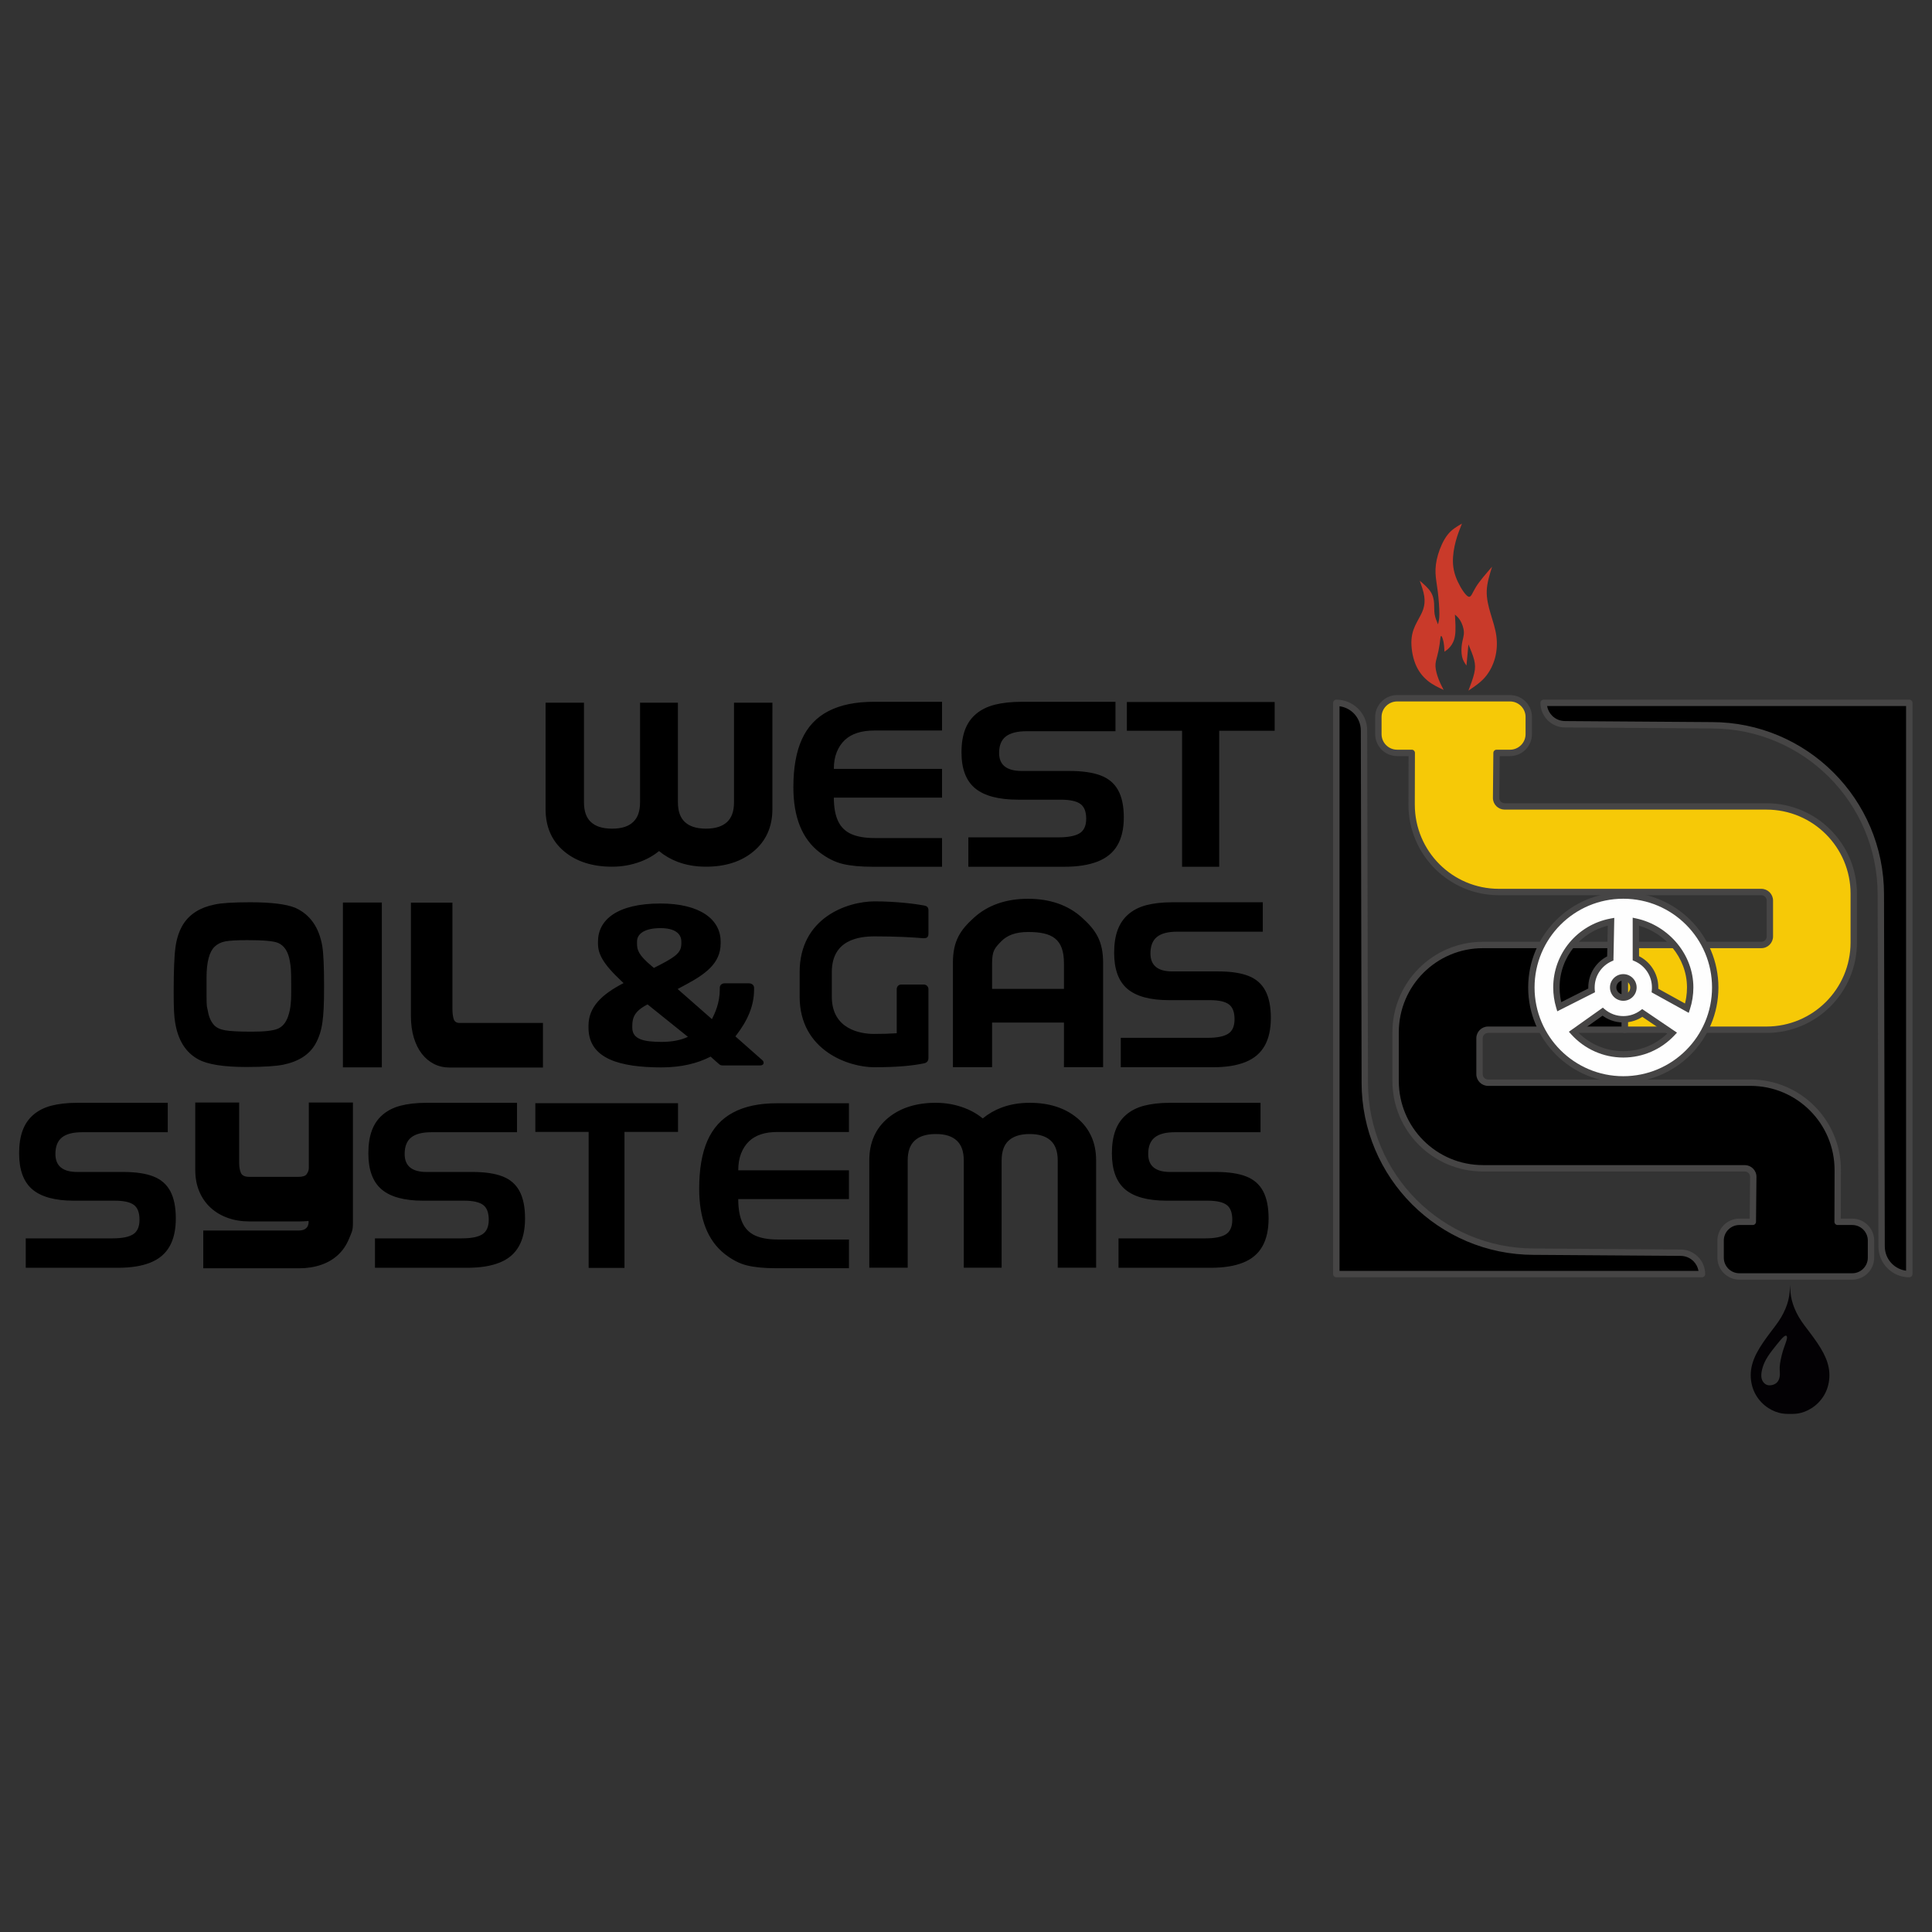
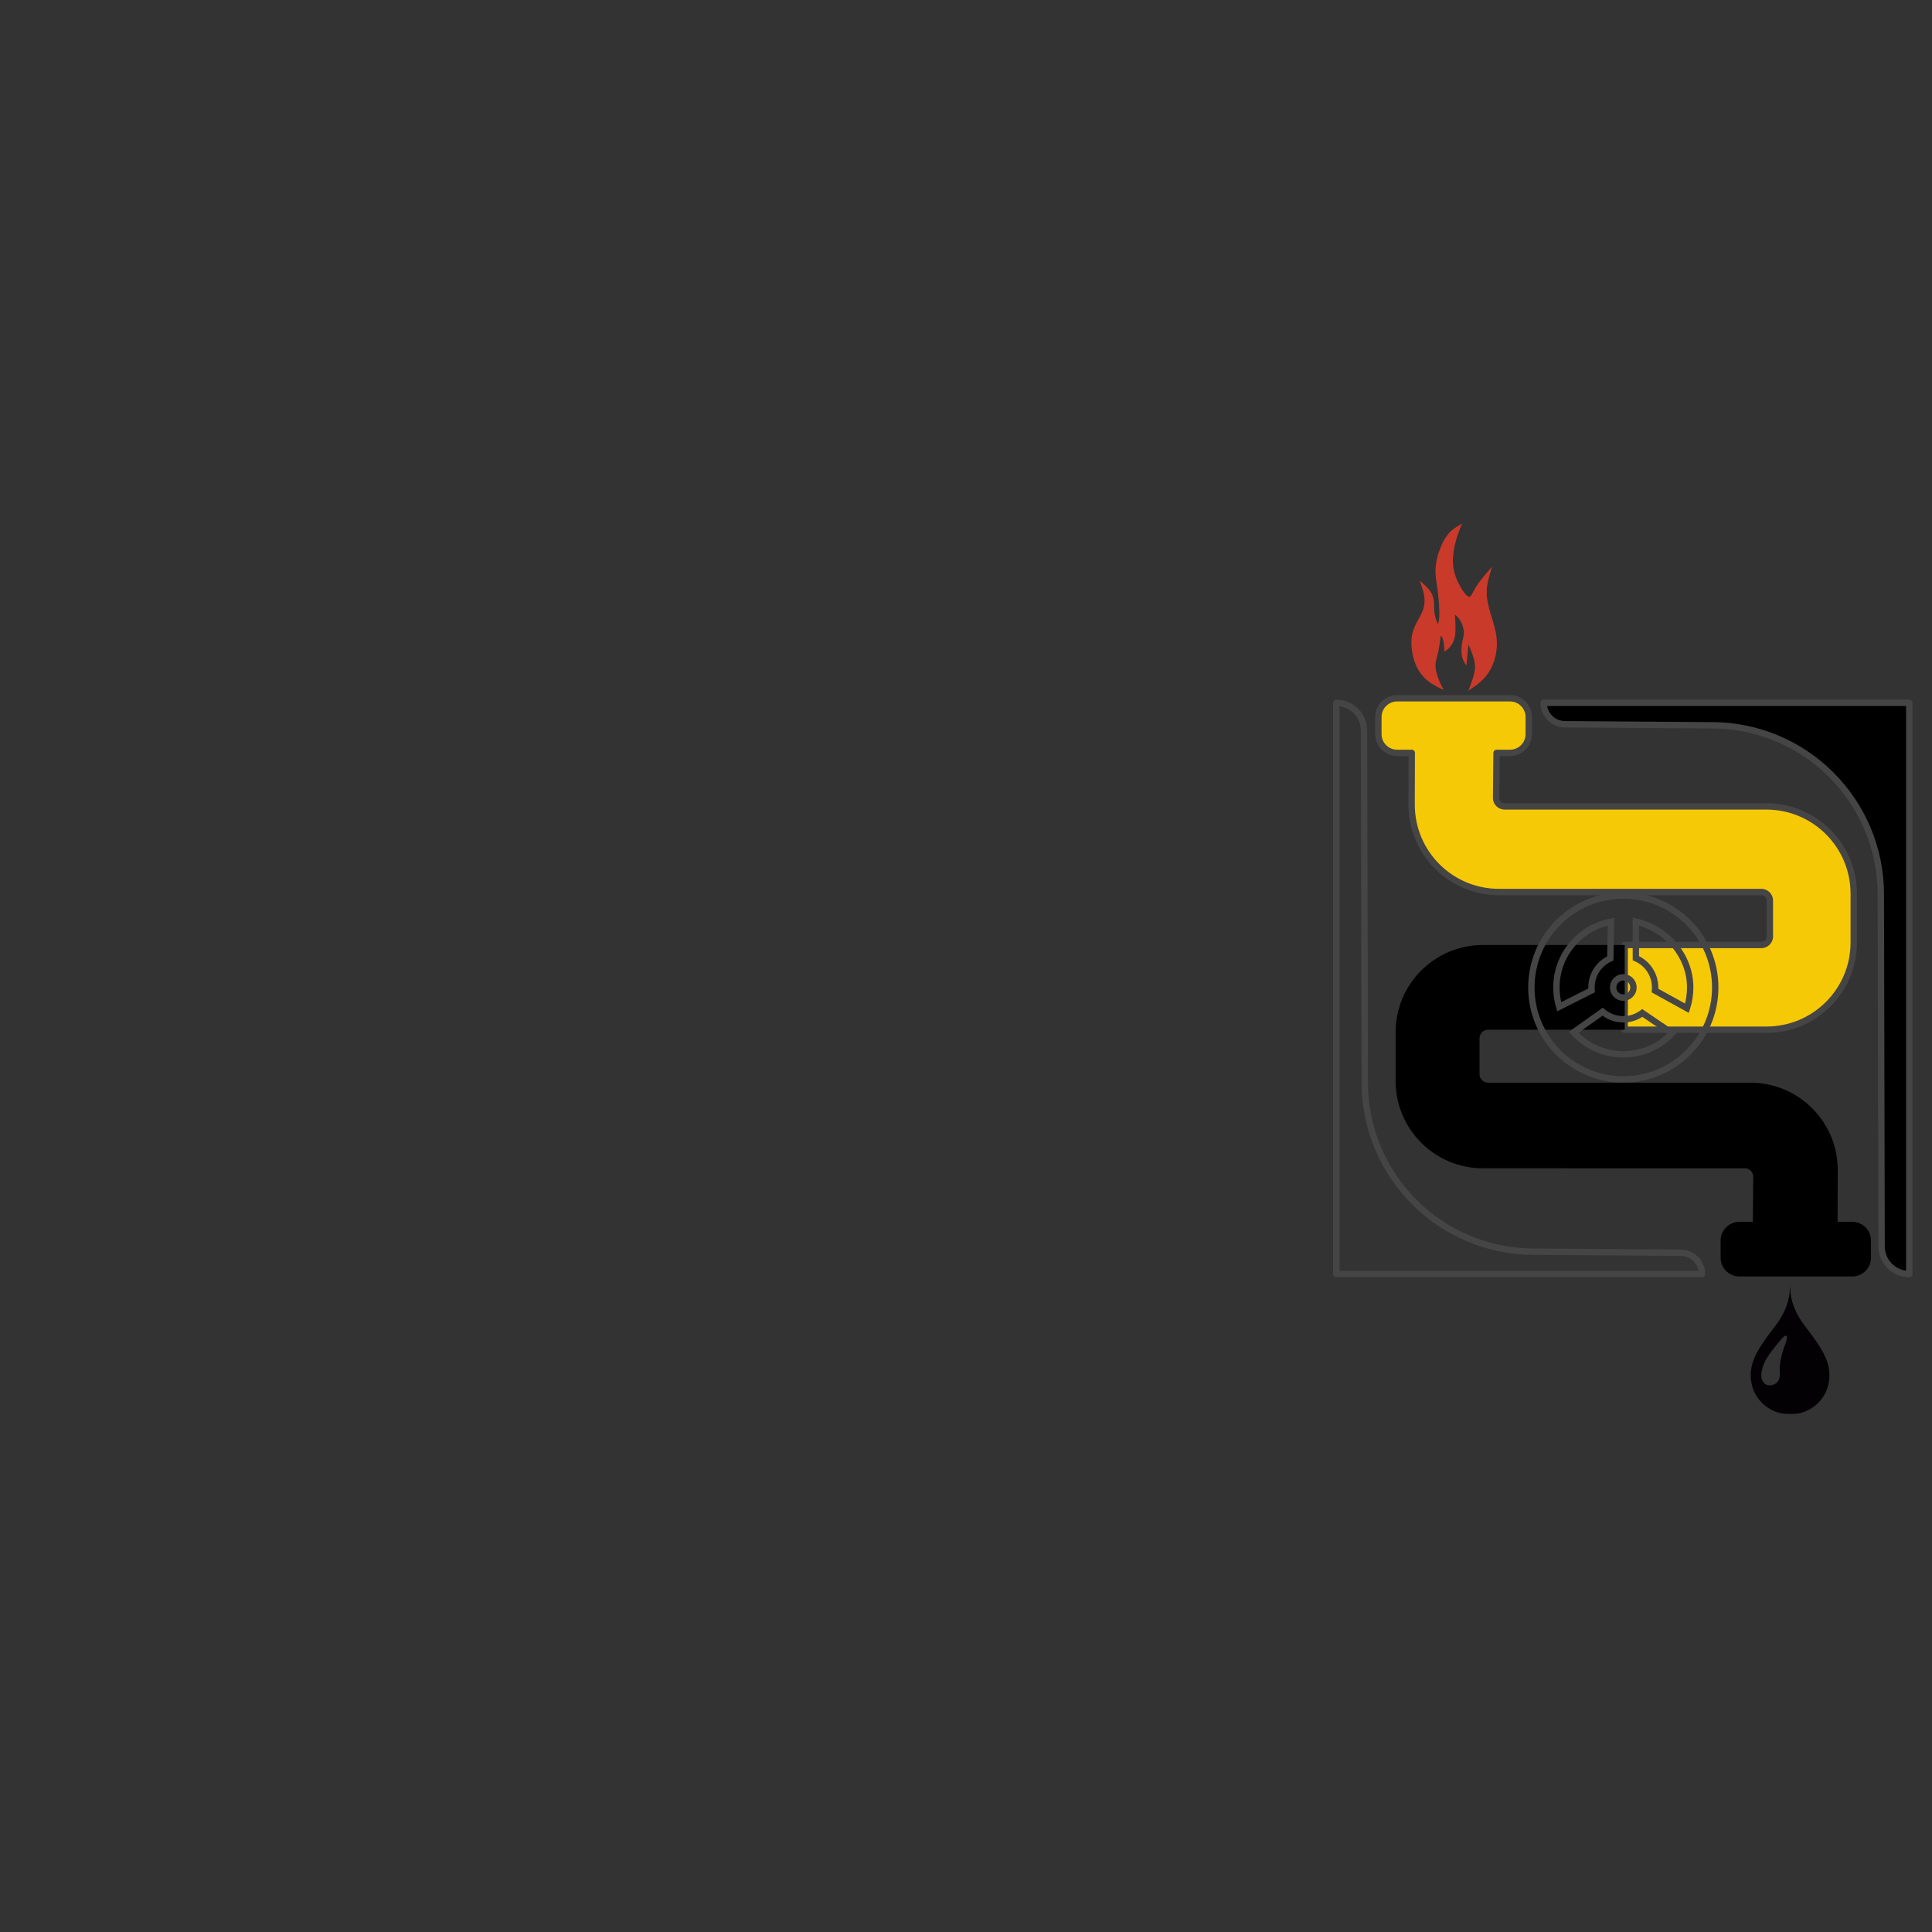
<svg xmlns="http://www.w3.org/2000/svg" xml:space="preserve" width="50mm" height="50mm" version="1.1" style="shape-rendering:geometricPrecision; text-rendering:geometricPrecision; image-rendering:optimizeQuality; fill-rule:evenodd; clip-rule:evenodd" viewBox="0 0 5000 5000">
  <rect x="0" y="0" width="5000" height="5000" fill="#333333" stroke="none" />
  <defs>
    <style type="text/css"> .fil5 {fill:#FEFEFE} .fil2 {fill:black} .fil4 {fill:#030104} .fil3 {fill:#C93A2A} .fil0 {fill:#F6C907} .fil6 {fill:black;fill-rule:nonzero} .fil1 {fill:#464545;fill-rule:nonzero} </style>
  </defs>
  <g id="Слой_x0020_1">
    <g id="_1181854789392">
      <path class="fil0" d="M4571.57 2087.02l-677.63 -0.04c-12.12,0 -22.16,-9.92 -22.04,-22.04l1.12 -116.45 34.94 0c26.67,0 48.49,-21.82 48.49,-48.48l0 -44.44c0,-26.66 -21.82,-48.48 -48.49,-48.48l-292.26 0c-26.66,0 -48.48,21.82 -48.48,48.48l0 44.44c0,26.66 21.82,48.48 48.48,48.48l37.92 0 -0.35 134.12c0,124.79 101.16,225.95 225.96,225.95l679.12 0c12.12,0 22.04,9.92 22.04,22.04l0 92.96c0,12.12 -9.92,22.04 -22.04,22.04l-353.68 0 0 219.34 366.9 0c124.79,0 225.96,-101.16 225.96,-225.96l0 -126.01c0,-124.79 -101.17,-225.95 -225.96,-225.95z" />
      <path class="fil1" d="M4571.57 2095.25l-677.63 -0.04 0 0.04 -0.22 0c-0.32,0 -0.65,-0.02 -0.96,-0.06 -7.87,-0.31 -15.01,-3.63 -20.24,-8.84 -5.45,-5.43 -8.85,-12.93 -8.85,-21.2l-0.03 0 0 -0.21c0,-0.28 0.01,-0.55 0.04,-0.82l1.11 -115.69c0.04,-4.52 3.72,-8.17 8.23,-8.17l0 -0.03 34.94 0c11.06,0 21.11,-4.53 28.4,-11.82l0.39 -0.36c7.06,-7.26 11.43,-17.17 11.43,-28.04l0 -44.43c0,-11.07 -4.52,-21.13 -11.8,-28.42l-0.02 0.01c-7.29,-7.29 -17.34,-11.82 -28.4,-11.82l-292.26 0c-11.05,0 -21.1,4.53 -28.39,11.82l-0.39 0.36c-7.06,7.26 -11.43,17.17 -11.43,28.05l0 44.43c0,11.06 4.52,21.12 11.8,28.41l0.02 -0.01c7.29,7.29 17.34,11.82 28.39,11.82l37.93 0c4.56,0 8.26,3.7 8.26,8.27 0,0.25 -0.01,0.51 -0.03,0.76l-0.36 133.35 0.04 0c0,60.11 24.36,114.54 63.75,153.93 39.39,39.39 93.82,63.76 153.93,63.76l679.13 0c8.33,0 15.92,3.41 21.4,8.9 0.17,0.16 0.33,0.34 0.48,0.52 5.21,5.45 8.42,12.82 8.42,20.88l0 92.96c0,8.3 -3.41,15.87 -8.9,21.37l-0.01 0.02 -0.02 0.01 -0.04 0.04c-5.5,5.47 -13.05,8.86 -21.33,8.86l-345.41 0 0 202.81 358.63 0c60.11,0 114.54,-24.36 153.93,-63.75 39.39,-39.39 63.76,-93.82 63.76,-153.93l0 -126.02c0,-60.12 -24.37,-114.54 -63.76,-153.93 -39.39,-39.39 -93.82,-63.76 -153.93,-63.76l0 -0.03zm-677.63 -16.5l677.63 0.03 0 -0.03c64.67,0 123.23,26.22 165.62,68.6 42.38,42.39 68.6,100.94 68.6,165.62l0 126.02c0,64.67 -26.22,123.23 -68.6,165.61 -42.39,42.38 -100.95,68.6 -165.62,68.6l-366.9 0c-4.56,0 -8.26,-3.7 -8.26,-8.26l0 -219.34c0,-4.57 3.7,-8.27 8.26,-8.27l353.68 0c3.79,0 7.24,-1.54 9.72,-4.02l0.03 -0.03c2.48,-2.48 4.02,-5.93 4.02,-9.72l0 -92.96c0,-3.63 -1.41,-6.94 -3.7,-9.39l-0.35 -0.33c-2.5,-2.5 -5.94,-4.05 -9.72,-4.05l-679.13 0c-64.67,0 -123.23,-26.22 -165.61,-68.6 -42.38,-42.39 -68.6,-100.95 -68.6,-165.62l0.03 0 0.33 -125.85 -29.67 0c-15.61,0 -29.8,-6.38 -40.08,-16.67l0.02 -0.01 -0.02 -0.02c-10.28,-10.28 -16.66,-24.46 -16.66,-40.05l0 -44.43c0,-15.37 6.2,-29.37 16.22,-39.62 0.14,-0.16 0.29,-0.32 0.44,-0.47 10.28,-10.28 24.47,-16.67 40.08,-16.67l292.26 0c15.62,0 29.81,6.39 40.09,16.67l-0.02 0.01 0.02 0.02c10.28,10.28 16.66,24.46 16.66,40.06l0 44.43c0,15.36 -6.2,29.36 -16.22,39.61 -0.14,0.16 -0.29,0.32 -0.44,0.47 -10.28,10.29 -24.47,16.67 -40.09,16.67l-26.78 0 -1.04 107.52c0.02,0.22 0.03,0.44 0.03,0.66l0 0.21 -0.04 0c0,3.69 1.54,7.06 4.01,9.51 2.37,2.37 5.58,3.89 9.09,4.07l0.49 -0.01 0.22 0 0 0.03z" />
      <path class="fil2" d="M3837.77 3023.52l677.63 0.03c12.12,0 22.16,9.92 22.04,22.04l-1.12 116.45 -34.94 0c-26.67,0 -48.49,21.82 -48.49,48.49l0 44.43c0,26.67 21.82,48.49 48.49,48.49l292.26 0c26.66,0 48.48,-21.82 48.48,-48.49l0 -44.43c0,-26.67 -21.82,-48.49 -48.48,-48.49l-37.92 0 0.35 -134.11c0,-124.8 -101.16,-225.96 -225.96,-225.96l-679.12 0c-12.12,0 -22.03,-9.92 -22.03,-22.04l0 -92.95c0,-12.12 9.92,-22.04 22.03,-22.04l353.68 0 0 -219.34 -366.9 0c-124.79,0 -225.96,101.16 -225.96,225.95l0 126.01c0,124.8 101.17,225.96 225.96,225.96z" />
-       <path class="fil1" d="M3837.77 3015.29l677.63 0.03 0 -0.03 0.21 0c0.33,0 0.66,0.02 0.97,0.05 7.87,0.31 15.02,3.64 20.24,8.84 5.46,5.44 8.86,12.93 8.85,21.2l0.04 0 0 0.21c0,0.28 -0.01,0.56 -0.04,0.83l-1.12 115.69c-0.03,4.52 -3.71,8.17 -8.23,8.17l0 0.03 -34.94 0c-11.05,0 -21.11,4.53 -28.4,11.82l-0.38 0.36c-7.07,7.26 -11.44,17.16 -11.44,28.04l0 44.43c0,11.06 4.53,21.11 11.82,28.4 7.29,7.29 17.35,11.82 28.4,11.82l292.25 0c11.07,0 21.13,-4.52 28.42,-11.8l-0.01 -0.02c7.29,-7.29 11.82,-17.34 11.82,-28.4l0 -44.43c0,-11.07 -4.52,-21.13 -11.79,-28.4l-0.02 -0.01 -0.01 0.01c-7.3,-7.29 -17.35,-11.82 -28.41,-11.82l-37.92 0c-4.56,0 -8.26,-3.7 -8.26,-8.27 0,-0.25 0.01,-0.51 0.03,-0.76l0.36 -133.35 -0.04 0c0,-60.12 -24.36,-114.55 -63.75,-153.94 -39.39,-39.39 -93.82,-63.76 -153.93,-63.76l-679.13 0c-8.31,0 -15.88,-3.41 -21.37,-8.89l-0.02 -0.02 -0.01 0.02c-5.49,-5.49 -8.9,-13.07 -8.9,-21.41l0 -92.95c0,-8.34 3.41,-15.92 8.9,-21.41 5.49,-5.49 13.07,-8.9 21.4,-8.9l345.42 0 0 -202.81 -358.64 0c-60.11,0 -114.54,24.37 -153.93,63.76 -39.39,39.39 -63.76,93.81 -63.76,153.93l0 126.02c0,60.11 24.37,114.54 63.76,153.93 39.39,39.39 93.82,63.75 153.93,63.75l0 0.04zm677.63 16.49l-677.63 -0.03 0 0.03c-64.67,0 -123.23,-26.22 -165.62,-68.6 -42.38,-42.38 -68.6,-100.94 -68.6,-165.61l0 -126.02c0,-64.68 26.22,-123.23 68.6,-165.62 42.39,-42.38 100.95,-68.6 165.62,-68.6l366.9 0c4.57,0 8.27,3.7 8.27,8.27l0 219.34c0,4.56 -3.7,8.26 -8.27,8.26l-353.68 0c-3.78,0 -7.22,1.56 -9.72,4.06 -2.5,2.49 -4.05,5.94 -4.05,9.72l0 92.95c0,3.78 1.55,7.22 4.05,9.72l-0.01 0.02c2.49,2.49 5.95,4.03 9.73,4.03l679.13 0c64.67,0 123.23,26.22 165.61,68.61 42.39,42.38 68.6,100.94 68.6,165.62l-0.03 0 -0.33 125.85 29.66 0c15.62,0 29.81,6.38 40.09,16.67l-0.01 0.01c10.29,10.3 16.68,24.49 16.68,40.07l0 44.43c0,15.62 -6.39,29.81 -16.67,40.09l-0.01 -0.02 -0.02 0.02c-10.28,10.28 -24.46,16.66 -40.06,16.66l-292.25 0c-15.61,0 -29.81,-6.38 -40.09,-16.66 -10.28,-10.28 -16.66,-24.47 -16.66,-40.09l0 -44.43c0,-15.37 6.2,-29.36 16.22,-39.61 0.14,-0.16 0.29,-0.32 0.44,-0.48 10.28,-10.28 24.48,-16.66 40.09,-16.66l26.79 0 1.03 -107.53c-0.01,-0.22 -0.02,-0.44 -0.02,-0.66l0 -0.21 0.03 0c0,-3.68 -1.54,-7.05 -4.01,-9.51 -2.37,-2.37 -5.58,-3.89 -9.09,-4.07l-0.5 0.02 -0.21 0 0 -0.04z" />
      <path class="fil2" d="M4941.2 3297.35l0 -1478.37 -946.28 0c0,30.59 24.8,55.39 55.39,55.39l379.42 2.65c241.82,0 437.84,196.02 437.84,437.83l2.02 910.89c0,39.55 32.06,71.61 71.61,71.61z" />
      <path class="fil1" d="M4932.94 3288.55l0 -1461.31 -929.04 0c1.71,9.72 6.39,18.4 13.06,25.06l0.03 0.04c8.5,8.5 20.29,13.77 33.32,13.77 0.28,0 0.54,0.01 0.81,0.03l378.61 2.65 0 -0.03c123.19,0 234.72,49.93 315.44,130.65 80.73,80.73 130.66,192.26 130.66,315.44l-0.03 0 2.02 910.88 0.04 0c0,17.5 7.09,33.34 18.55,44.8 9.62,9.63 22.34,16.17 36.53,18.02zm16.53 -1469.57l0 1478.37c0,4.56 -3.7,8.26 -8.27,8.26 -22.05,0 -42.02,-8.94 -56.48,-23.39 -14.45,-14.46 -23.39,-34.43 -23.39,-56.49l0.03 0 -2.02 -910.88 -0.04 0c0,-118.62 -48.08,-226.02 -125.81,-303.75 -77.73,-77.73 -185.13,-125.81 -303.76,-125.81l0 -0.04 -0.03 0 -378.7 -2.64c-0.23,0.02 -0.46,0.03 -0.69,0.03 -17.53,0 -33.42,-7.12 -44.96,-18.63l-0.02 -0.02 -0.01 -0.02 -0.02 -0.01c-11.52,-11.53 -18.65,-27.44 -18.65,-44.98 0,-4.57 3.71,-8.27 8.27,-8.27l946.28 0c4.57,0 8.27,3.7 8.27,8.27z" />
-       <path class="fil2" d="M3458.42 1818.98l0 1478.37 946.28 0c0,-30.59 -24.8,-55.39 -55.4,-55.39l-379.41 -2.65c-241.82,0 -437.84,-196.02 -437.84,-437.84l-2.02 -910.88c0,-39.55 -32.06,-71.61 -71.61,-71.61z" />
      <path class="fil1" d="M3466.68 1827.78l0 1461.31 929.03 0c-1.71,-9.72 -6.38,-18.4 -13.05,-25.07l-0.03 -0.03c-8.5,-8.51 -20.29,-13.77 -33.33,-13.77 -0.27,0 -0.54,-0.01 -0.8,-0.04l-378.61 -2.64 0 0.03c-123.19,0 -234.72,-49.93 -315.45,-130.66 -80.72,-80.72 -130.66,-192.25 -130.66,-315.44l0.04 0 -2.03 -910.88 -0.03 0c0,-17.5 -7.09,-33.34 -18.55,-44.8 -9.63,-9.62 -22.34,-16.16 -36.53,-18.01zm-16.53 1469.57l0 -1478.37c0,-4.57 3.7,-8.27 8.27,-8.27 22.05,0 42.02,8.95 56.47,23.4 14.46,14.45 23.4,34.42 23.4,56.48l-0.03 0 2.02 910.88 0.03 0c0,118.63 48.08,226.02 125.82,303.76 77.73,77.73 185.13,125.81 303.76,125.81l0 0.03 0.03 0 378.7 2.65c0.23,-0.02 0.45,-0.03 0.68,-0.03 17.53,0 33.43,7.12 44.96,18.63l0.02 0.02 0.02 0.01 0.02 0.02c11.52,11.53 18.64,27.44 18.64,44.98 0,4.56 -3.7,8.26 -8.26,8.26l-946.28 0c-4.57,0 -8.27,-3.7 -8.27,-8.26z" />
      <path class="fil3" d="M3736.13 1785.47c-14.1,-6.56 -28.19,-13.12 -41.07,-23.56 -12.87,-10.45 -24.54,-24.79 -32.19,-44.1 -7.65,-19.32 -11.3,-43.61 -9.96,-62.69 1.33,-19.07 7.65,-32.92 13.97,-44.95 6.32,-12.02 12.63,-22.23 16.28,-33.04 3.64,-10.81 4.61,-22.23 2.67,-34.74 -1.94,-12.52 -6.8,-26.12 -11.66,-39.73 10.93,9.48 21.86,18.95 28.3,28.91 6.44,9.97 8.39,20.42 9,30.13 0.6,9.72 -0.12,18.71 1.31,27.61 1.43,8.9 5.01,17.7 8.59,26.51 1.82,-6.01 3.64,-12.03 3.68,-27.06 0.03,-15.03 -1.73,-39.09 -4.07,-57.92 -2.34,-18.83 -5.25,-32.43 -5.86,-47.01 -0.61,-14.58 1.09,-30.13 6.32,-47.99 5.22,-17.85 13.97,-38.02 24.9,-51.87 10.93,-13.85 24.05,-21.38 37.17,-28.91 -5.83,14.58 -11.66,29.15 -16.15,46.04 -4.5,16.89 -7.66,36.08 -7.17,53.7 0.48,17.61 4.62,33.65 12.63,50.78 8.02,17.12 19.93,35.35 27.22,38.39 7.29,3.03 9.96,-9.12 19.43,-24.55 9.48,-15.42 25.76,-34.13 42.04,-52.84 -6.56,20.9 -13.12,41.79 -13.85,62.2 -0.73,20.41 4.37,40.33 10.08,59.53 5.71,19.19 12.03,37.66 14.7,56.73 2.67,19.07 1.7,38.75 -3.28,57.46 -4.98,18.71 -13.97,36.44 -26.12,50.41 -12.15,13.97 -27.46,24.18 -42.76,34.38 6.07,-16.03 12.15,-32.07 15.06,-45.07 2.92,-12.99 2.68,-22.96 -0.36,-34.86 -3.04,-11.91 -8.87,-25.76 -14.7,-39.6 -1.7,18.22 -3.4,36.44 -5.1,54.66 -4.62,-6.56 -9.24,-13.12 -11.42,-23.08 -2.19,-9.96 -1.95,-23.32 -0.12,-34.26 1.82,-10.93 5.22,-19.43 4.86,-29.4 -0.37,-9.96 -4.5,-21.38 -8.99,-29.15 -4.5,-7.78 -9.36,-11.91 -14.22,-16.04 1.22,19.44 2.43,38.88 0.49,53.09 -1.95,14.21 -7.05,23.2 -12.15,29.52 -5.1,6.32 -10.21,9.96 -15.31,13.61 -0.48,-8.99 -0.97,-17.98 -2.67,-26.24 -1.7,-8.27 -4.62,-15.8 -6.32,-14.58 -1.7,1.21 -2.18,11.17 -3.64,21.74 -1.46,10.57 -3.89,21.75 -6.32,30.98 -2.43,9.23 -4.86,16.52 -4.37,26.24 0.48,9.72 3.89,21.87 7.89,32.38 4.01,10.5 8.62,19.38 13.24,28.24z" />
      <path class="fil4" d="M4633.41 3659.2c-9.47,0 -18.95,0 -30.12,-3.05 -11.18,-3.06 -24.06,-9.17 -35.6,-18.55 -11.54,-9.37 -21.75,-22 -28.3,-36.94 -6.56,-14.95 -9.48,-32.2 -8.27,-49.09 1.22,-16.88 6.56,-33.4 15.55,-50.53 8.99,-17.13 21.63,-34.87 33.05,-50.05 11.42,-15.19 21.62,-27.82 30,-42.03 8.38,-14.22 14.95,-30.01 18.47,-44.22 3.52,-14.22 4.01,-26.85 4.49,-39.49 0.49,12.64 0.98,25.27 4.5,39.49 3.52,14.21 10.08,30 18.46,44.22 8.38,14.21 18.59,26.84 30.01,42.03 11.42,15.18 24.05,32.92 33.04,50.05 8.99,17.13 14.34,33.65 15.55,50.53 1.22,16.89 -1.7,34.14 -8.26,49.09 -6.56,14.94 -16.76,27.57 -28.3,36.94 -11.54,9.38 -24.42,15.49 -35.6,18.55 -11.17,3.05 -19.19,3.05 -28.67,3.05zm-17.17 -199.71c-4.5,3.76 -11.05,11.66 -18.71,21.14 -7.65,9.47 -16.4,20.53 -22.78,30.55 -6.38,10.02 -10.39,19.01 -13.06,27.88 -2.67,8.87 -4.01,17.61 -3.28,24.54 0.73,6.92 3.53,12.03 7.11,15.67 3.58,3.64 7.96,5.83 13.73,5.95 5.77,0.13 12.94,-1.82 17.86,-5.83 4.92,-4.01 7.59,-10.08 8.62,-16.28 1.03,-6.19 0.43,-12.51 0.18,-17.85 -0.24,-5.35 -0.12,-9.72 0.79,-16.04 0.91,-6.32 2.61,-14.58 4.38,-21.74 1.76,-7.17 3.58,-13.25 5.83,-19.69 2.25,-6.44 4.92,-13.24 6.44,-18.52 1.51,-5.29 1.88,-9.05 0.85,-11.12 -1.04,-2.06 -3.47,-2.43 -7.96,1.34z" />
-       <path class="fil5" d="M4201.09 2529.3c14.49,0 26.24,11.75 26.24,26.24 0,14.49 -11.75,26.24 -26.24,26.24 -14.49,0 -26.24,-11.75 -26.24,-26.24 0,-14.49 11.75,-26.24 26.24,-26.24zm-82.02 33.86c-0.23,-2.51 -0.34,-5.05 -0.34,-7.62 0,-33.5 20,-62.33 48.71,-75.2l1.88 -95c-80.43,14.92 -141.34,85.45 -141.34,170.2 0,17.35 2.56,34.1 7.31,49.9l83.78 -42.28zm164 0.37l82.65 45.68c5.5,-16.89 8.48,-34.94 8.48,-53.67 0,-82.96 -62.68,-153.45 -140.58,-170.33l0 94.64c29.31,12.61 49.84,41.75 49.84,75.69 0,2.69 -0.14,5.36 -0.39,7.99zm-32.78 58.07c-13.73,10.24 -30.75,16.3 -49.2,16.3 -20.37,0 -39.03,-7.4 -53.4,-19.65l-75.1 53.28c31.68,35.07 77.52,57.12 128.5,57.12 49.84,0 94.76,-21.07 126.34,-54.77l-77.14 -52.28zm-49.2 -303.98c131.4,0 237.92,106.52 237.92,237.92 0,131.39 -106.52,237.92 -237.92,237.92 -131.39,0 -237.92,-106.53 -237.92,-237.92 0,-131.4 106.53,-237.92 237.92,-237.92z" />
      <path class="fil1" d="M4201.09 2521.03c9.5,0 18.12,3.87 24.37,10.11l0.03 0.03c6.24,6.25 10.11,14.87 10.11,24.37 0,9.5 -3.87,18.12 -10.11,24.37l-0.03 0.03c-6.25,6.24 -14.87,10.11 -24.37,10.11 -9.52,0 -18.15,-3.87 -24.4,-10.11 -6.24,-6.25 -10.11,-14.88 -10.11,-24.4 0,-9.53 3.87,-18.15 10.11,-24.4 6.25,-6.24 14.88,-10.11 24.4,-10.11zm12.73 21.78c-3.25,-3.24 -7.75,-5.25 -12.73,-5.25 -4.96,0 -9.46,2.02 -12.71,5.27 -3.25,3.25 -5.27,7.74 -5.27,12.71 0,4.96 2.02,9.46 5.27,12.71 3.25,3.25 7.75,5.27 12.71,5.27 4.98,0 9.48,-2.01 12.73,-5.25 3.24,-3.25 5.25,-7.75 5.25,-12.73 0,-4.98 -2.01,-9.48 -5.25,-12.73zm-86.78 16.2c0.06,1.2 0.14,2.34 0.23,3.4l0.52 5.58 -5 2.52 -83.79 42.29 -8.79 4.44 -2.83 -9.44c-2.51,-8.36 -4.44,-16.97 -5.73,-25.79 -1.27,-8.68 -1.93,-17.53 -1.93,-26.47 0,-43.99 15.7,-84.35 41.81,-115.78 26.52,-31.94 63.81,-54.64 106.3,-62.52l9.92 -1.84 -0.2 10.1 -1.88 95 -0.1 5.23 -4.78 2.13c-13.11,5.88 -24.21,15.48 -31.97,27.45 -7.48,11.55 -11.83,25.37 -11.83,40.23 0,1.52 0.02,2.67 0.05,3.47zm-16.52 -0.77c-0.04,-1.07 -0.06,-1.97 -0.06,-2.7 0,-18.11 5.34,-35.01 14.54,-49.21 8.51,-13.13 20.34,-23.93 34.3,-31.2l1.58 -79.52c-34.49,8.64 -64.67,28.15 -86.7,54.68 -23.69,28.52 -37.93,65.2 -37.93,105.25 0,8.23 0.59,16.27 1.74,24.08 0.68,4.7 1.57,9.33 2.64,13.89l69.89 -35.27zm181.12 0.6l69.06 38.17c1.33,-5.1 2.41,-10.28 3.23,-15.49l0 -0.04c1.32,-8.33 2.01,-16.99 2.01,-25.94 0,-38.8 -14.42,-74.74 -37.89,-103.18 -22.17,-26.86 -52.4,-47.02 -86.2,-56.59l0 78.81c14.19,7.16 26.25,17.97 34.96,31.2 9.42,14.32 14.91,31.42 14.91,49.76 0,0.9 -0.03,2 -0.08,3.3zm70.11 57.61l-82.65 -45.69 -4.74 -2.62 0.51 -5.39c0.11,-1.14 0.2,-2.34 0.26,-3.58 0.04,-0.88 0.06,-2.08 0.06,-3.63 0,-15.07 -4.46,-29.07 -12.13,-40.72 -7.92,-12.02 -19.28,-21.62 -32.7,-27.39l-4.97 -2.14 0 -5.45 0 -94.63 0 -10.23 9.98 2.16c41.42,8.97 78.73,32.45 105.4,64.76 25.83,31.29 41.69,70.88 41.69,113.64 0,9.58 -0.77,19.12 -2.26,28.53l0 0c-1.51,9.58 -3.75,18.84 -6.64,27.69l-3.09 9.51 -8.72 -4.82zm-111.37 15.15c-6.41,4.16 -13.39,7.54 -20.78,9.99 -8.97,2.97 -18.56,4.58 -28.51,4.58 -10.97,0 -21.52,-1.97 -31.29,-5.56 -8.05,-2.97 -15.58,-7.05 -22.39,-12.07l-62.28 44.2c14.1,13.95 30.7,25.38 49.06,33.54 20.38,9.06 43.02,14.1 66.9,14.1 23.34,0 45.5,-4.82 65.53,-13.5 17.82,-7.72 34.04,-18.54 47.96,-31.76l-64.2 -43.52zm-25.95 -5.71c7.59,-2.51 14.65,-6.23 20.93,-10.91l4.68 -3.49 4.87 3.3 77.14 52.28 7.99 5.41 -6.6 7.05c-16.83,17.96 -37.32,32.5 -60.3,42.46 -22.14,9.6 -46.51,14.92 -72.05,14.92 -26.12,0 -51.02,-5.57 -73.56,-15.59 -23.37,-10.39 -44.14,-25.57 -61.04,-44.27l-6.22 -6.88 7.55 -5.36 75.09 -53.28 5.24 -3.72 4.89 4.17c6.57,5.6 14.16,10.08 22.44,13.13 7.96,2.93 16.59,4.53 25.61,4.53 8.16,0 16.01,-1.32 23.34,-3.75zm-23.34 -316.53c67.98,0 129.53,27.56 174.08,72.1 44.54,44.55 72.1,106.1 72.1,174.08 0,67.98 -27.56,129.52 -72.1,174.07 -44.55,44.55 -106.1,72.11 -174.08,72.11 -67.98,0 -129.52,-27.56 -174.07,-72.11 -44.55,-44.55 -72.11,-106.1 -72.11,-174.07 0,-67.98 27.56,-129.53 72.11,-174.08 44.55,-44.54 106.09,-72.1 174.07,-72.1zm162.39 83.79c-41.56,-41.56 -98.97,-67.26 -162.39,-67.26 -63.42,0 -120.83,25.7 -162.39,67.26 -41.55,41.56 -67.26,98.97 -67.26,162.39 0,63.41 25.71,120.83 67.26,162.39 41.56,41.55 98.97,67.26 162.39,67.26 63.42,0 120.83,-25.71 162.39,-67.26 41.56,-41.56 67.26,-98.97 67.26,-162.39 0,-63.42 -25.7,-120.83 -67.26,-162.39z" />
-       <path class="fil6" d="M3268.1 2411.19l-221.68 0c-23.59,0 -41.03,4.55 -52.23,13.57 -11.2,9.02 -16.85,23.19 -16.85,42.72 0,31.01 18.83,46.57 56.59,46.57l118.92 0c32.31,0 58.27,3.87 78.09,11.6 19.72,7.73 34.29,20.41 43.81,38.25 9.41,17.74 14.17,41.23 14.17,70.36 0,29.34 -5.35,53.52 -16.16,72.45 -10.7,18.92 -27.15,32.8 -49.45,41.82 -22.3,9.01 -50.14,13.47 -83.64,13.47l-239.13 0 0 -76.11 224.76 0c24.58,0 42.32,-3.56 53.22,-10.6 11,-7.04 16.45,-19.62 16.45,-37.56 0,-18.43 -4.86,-31.22 -14.67,-38.45 -9.81,-7.24 -26.06,-10.9 -48.96,-10.9l-105.93 0c-48.76,0 -84.64,-9.71 -107.63,-29.14 -22.89,-19.42 -34.39,-50.54 -34.39,-93.35 0,-22.99 2.98,-42.61 9.02,-58.97 5.95,-16.35 15.26,-29.92 27.85,-40.83 12.58,-10.8 27.95,-18.63 46.18,-23.48 8.72,-2.28 18.83,-4.17 30.33,-5.55 11.49,-1.29 23.68,-1.98 36.47,-1.98l234.86 0 0 76.11zm-1744.7 518.17l-137.95 0 0 -74.32 369.25 0 0 74.32 -138.55 0 0 352.01 -92.75 0 0 -352.01zm488.46 0.2c-32.17,0 -56.83,8.1 -73.63,24.38 -8.75,8.47 -15.56,19.03 -20.42,31.51 -4.86,12.49 -7.23,26.96 -7.23,43.41l286.5 0 0 74.33 -286.5 0c0,24.97 3.56,45.18 10.6,60.74 7.04,15.56 18.14,26.77 33.1,33.6 14.95,6.83 34.29,10.3 57.88,10.3l184.92 0 0 74.33 -188.99 0c-30.01,0 -54.81,-2.38 -74.52,-7.14 -19.62,-4.73 -39.25,-14.86 -58.77,-30.32 -43.5,-34.79 -65.31,-90.88 -65.31,-168.27 0,-50.74 7.14,-92.27 21.51,-124.67 14.27,-32.41 36.37,-56.59 66.3,-72.55 29.92,-15.95 67.58,-23.98 113.07,-23.98l186.71 0 0 74.33 -185.22 0zm-29.44 -1083.54l0 248.14c0,40.6 -14.28,72.81 -42.82,96.61 -28.55,23.8 -66.08,35.7 -112.59,35.7 -49.73,0 -90.26,-15.4 -121.57,-46.2 -14.27,14.7 -32.12,26.07 -53.53,34.12 -21.41,8.06 -44.09,12.08 -68.04,12.08 -46.51,0 -84.04,-11.73 -112.59,-35.18 -28.54,-23.45 -42.82,-55.83 -42.82,-97.13l0 -248.14 66.31 0 0 247.7c0,27.65 7.71,48.75 23.02,63.18 15.42,14.53 37.53,21.79 66.43,21.79 28.43,0 50.31,-7.26 65.73,-21.79 15.32,-14.43 23.03,-35.53 23.03,-63.18l0 -247.7 64.92 0 0 247.7c0,27.65 7.74,48.72 23.14,63.18 15.45,14.5 37.42,21.79 65.97,21.79 28.55,0 50.52,-7.29 65.96,-21.79 15.4,-14.46 23.14,-35.53 23.14,-63.18l0 -247.7 66.31 0zm16.53 0l0 248.14c0,22.6 -4.04,43.01 -12.13,61.25 -8.16,18.41 -20.4,34.42 -36.7,48.01 -16,13.34 -34.38,23.3 -55.11,29.88 -20.39,6.46 -43.07,9.7 -68,9.7 -26.81,0 -51.32,-4.22 -73.51,-12.65 -17.54,-6.67 -33.52,-15.94 -47.94,-27.81 -4.82,3.99 -9.94,7.71 -15.36,11.16 -9.96,6.35 -20.79,11.73 -32.48,16.13 -11.75,4.41 -23.77,7.72 -36.04,9.89 -12.3,2.19 -24.91,3.28 -37.81,3.28 -24.87,0 -47.51,-3.19 -67.94,-9.57 -20.75,-6.49 -39.13,-16.3 -55.11,-29.42 -16.33,-13.42 -28.59,-29.4 -36.76,-47.94 -8.09,-18.34 -12.13,-38.98 -12.13,-61.91l0 -248.14 0 -16.53 16.53 0 66.31 0 16.53 0 0 16.53 0 247.7c0,11.96 1.58,22.27 4.73,30.91 2.94,8.06 7.3,14.83 13.06,20.26 5.92,5.58 13.25,9.8 21.96,12.66 9.36,3.07 20.41,4.61 33.17,4.61 12.58,0 23.44,-1.51 32.58,-4.54 8.58,-2.85 15.87,-7.09 21.85,-12.73 5.76,-5.43 10.13,-12.2 13.07,-20.26 3.14,-8.64 4.73,-18.95 4.73,-30.91l0 -247.7 0 -16.53 16.53 0 64.92 0 16.53 0 0 16.53 0 247.7c0,11.92 1.59,22.22 4.75,30.87 2.99,8.16 7.36,14.93 13.1,20.3l0.06 0c5.91,5.56 13.22,9.79 21.93,12.66 9.3,3.07 20.21,4.61 32.74,4.61 12.52,0 23.44,-1.54 32.74,-4.61 8.7,-2.87 16.02,-7.09 21.92,-12.66l0.07 0c5.74,-5.37 10.1,-12.14 13.09,-20.3 3.17,-8.65 4.75,-18.95 4.75,-30.87l0 -247.7 0 -16.53 16.53 0 66.31 0 16.53 0 0 16.53zm-33.06 248.14l0 -231.61 -33.25 0 0 231.17c0,15.73 -2.27,29.82 -6.82,42.24 -4.72,12.88 -11.92,23.86 -21.58,32.92l0.03 0.03c-9.52,8.96 -20.92,15.64 -34.19,20.02 -12.69,4.19 -27.05,6.29 -43.07,6.29 -16.03,0 -30.39,-2.1 -43.07,-6.29 -13.28,-4.38 -24.68,-11.06 -34.2,-20.02l0.03 -0.03c-9.66,-9.06 -16.86,-20.04 -21.58,-32.93 -4.54,-12.41 -6.82,-26.5 -6.82,-42.23l0 -231.17 -31.87 0 0 231.17c0,15.67 -2.27,29.73 -6.79,42.14 -4.74,13.02 -11.91,24.04 -21.46,33.05 -9.44,8.89 -20.81,15.54 -34.12,19.96 -12.77,4.23 -27.07,6.35 -42.91,6.35 -16.14,0 -30.6,-2.1 -43.37,-6.29 -13.41,-4.4 -24.86,-11.08 -34.36,-20.02 -9.55,-9.01 -16.71,-20.03 -21.45,-33.05 -4.53,-12.41 -6.8,-26.47 -6.8,-42.14l0 -231.17 -33.25 0 0 231.61c0,18.36 3.09,34.57 9.28,48.61 6.1,13.83 15.26,25.77 27.47,35.8 12.57,10.33 27.25,18.11 44.01,23.35 17.11,5.35 36.48,8.02 58.12,8.02 11.05,0 21.76,-0.92 32.13,-2.76 10.41,-1.85 20.44,-4.59 30.1,-8.22 9.72,-3.65 18.53,-8 26.41,-13.02 7.78,-4.96 14.82,-10.69 21.11,-17.17l11.55 -11.89 11.83 11.63c14,13.78 30.05,24.11 48.13,30.98 18.33,6.97 38.96,10.45 61.88,10.45 21.57,0 40.92,-2.72 58.05,-8.15 16.79,-5.32 31.47,-13.22 44.01,-23.68 12.24,-10.2 21.42,-22.21 27.54,-36 6.19,-13.96 9.28,-29.95 9.28,-47.95zm33.06 -259.16l0 241.53c0,22.59 -4.04,43.01 -12.13,61.25 -8.16,18.41 -20.4,34.42 -36.7,48.01 -16,13.34 -34.38,23.3 -55.11,29.88 -20.39,6.46 -43.07,9.7 -68,9.7 -26.81,0 -51.32,-4.22 -73.51,-12.65 -17.54,-6.67 -33.52,-15.94 -47.94,-27.81 -4.82,3.99 -9.94,7.71 -15.36,11.16 -9.96,6.35 -20.79,11.73 -32.48,16.13 -11.75,4.41 -23.77,7.72 -36.04,9.89 -12.3,2.18 -24.91,3.28 -37.81,3.28 -24.87,0 -47.51,-3.19 -67.94,-9.57 -20.75,-6.49 -39.13,-16.3 -55.11,-29.42 -16.33,-13.42 -28.59,-29.4 -36.76,-47.94 -8.09,-18.34 -12.13,-38.98 -12.13,-61.91l0 -241.53 0 -16.53 16.53 0 66.31 0 16.53 0 0 16.53 0 241.09c0,11.96 1.58,22.27 4.73,30.9 2.94,8.07 7.3,14.84 13.06,20.27 5.92,5.58 13.25,9.8 21.96,12.66 9.36,3.07 20.41,4.61 33.17,4.61 12.58,0 23.44,-1.52 32.58,-4.54 8.58,-2.85 15.87,-7.1 21.85,-12.73 5.76,-5.43 10.13,-12.2 13.07,-20.27 3.14,-8.63 4.73,-18.94 4.73,-30.9l0 -241.09 0 -16.53 16.53 0 64.92 0 16.53 0 0 16.53 0 241.09c0,11.92 1.59,22.22 4.75,30.87 2.99,8.16 7.36,14.93 13.1,20.3l0.06 0c5.91,5.56 13.22,9.79 21.93,12.66 9.3,3.07 20.21,4.61 32.74,4.61 12.52,0 23.44,-1.54 32.74,-4.61 8.7,-2.87 16.02,-7.1 21.92,-12.66l0.07 0c5.74,-5.37 10.1,-12.14 13.09,-20.3 3.17,-8.65 4.75,-18.95 4.75,-30.87l0 -241.09 0 -16.53 16.53 0 66.31 0 16.53 0 0 16.53zm-33.06 241.53l0 -225 -33.25 0 0 224.56c0,15.73 -2.27,29.82 -6.82,42.23 -4.72,12.89 -11.92,23.87 -21.58,32.93l0.03 0.03c-9.52,8.96 -20.92,15.64 -34.19,20.02 -12.69,4.19 -27.05,6.29 -43.07,6.29 -16.03,0 -30.39,-2.1 -43.07,-6.29 -13.28,-4.38 -24.68,-11.06 -34.2,-20.02l0.03 -0.03c-9.66,-9.06 -16.86,-20.04 -21.58,-32.93 -4.54,-12.41 -6.82,-26.5 -6.82,-42.23l0 -224.56 -31.87 0 0 224.56c0,15.67 -2.27,29.73 -6.79,42.14 -4.74,13.01 -11.91,24.04 -21.46,33.05 -9.44,8.89 -20.81,15.54 -34.12,19.96 -12.77,4.23 -27.07,6.35 -42.91,6.35 -16.14,0 -30.6,-2.1 -43.37,-6.29 -13.41,-4.4 -24.86,-11.08 -34.36,-20.02 -9.55,-9.01 -16.71,-20.04 -21.45,-33.05 -4.53,-12.41 -6.8,-26.47 -6.8,-42.14l0 -224.56 -33.25 0 0 225c0,18.36 3.09,34.57 9.28,48.61 6.1,13.83 15.26,25.77 27.47,35.8 12.57,10.32 27.25,18.11 44.01,23.35 17.11,5.35 36.48,8.02 58.12,8.02 11.05,0 21.76,-0.92 32.13,-2.76 10.41,-1.85 20.44,-4.59 30.1,-8.22 9.72,-3.65 18.53,-8 26.41,-13.02 7.78,-4.96 14.82,-10.69 21.11,-17.17l11.55 -11.89 11.83 11.63c14,13.77 30.05,24.1 48.13,30.98 18.33,6.97 38.96,10.45 61.88,10.45 21.57,0 40.92,-2.72 58.05,-8.15 16.79,-5.32 31.47,-13.22 44.01,-23.68 12.24,-10.2 21.42,-22.21 27.54,-36 6.19,-13.96 9.28,-29.95 9.28,-47.95zm804.16 668.79l0 -115.52 -219.09 0 0 115.52 -68.28 0 0 -253.33c0,-51.93 16.38,-75.15 49.08,-104.86 32.69,-29.71 75.63,-44.59 128.75,-44.59 53.11,0 96.05,14.88 128.74,44.59 32.7,29.71 49.09,52.97 49.09,104.86l0 253.33 -68.29 0zm-109.54 -349.87c-35.09,0 -62.13,9.72 -81.09,29.14 -18.97,19.43 -28.46,30.58 -28.46,68.59l0 82.51 219.09 0 0 -82.51c0,-76.9 -36.52,-97.73 -109.54,-97.73zm93.01 349.87l0 -98.99 -186.03 0 0 98.99 0 16.53 -16.53 0 -68.28 0 -16.53 0 0 -16.53 0 -253.33c0,-28.67 4.72,-49.8 14.15,-68.25 9.32,-18.24 22.7,-32.77 40.35,-48.81 17.97,-16.33 38.8,-28.6 62.47,-36.8 23.32,-8.08 49.12,-12.12 77.39,-12.12 28.26,0 54.06,4.04 77.38,12.12 23.67,8.2 44.5,20.47 62.47,36.8 17.66,16.04 31.03,30.58 40.35,48.82 9.43,18.46 14.15,39.59 14.15,68.24l0 253.33 0 16.53 -16.52 0 -68.29 0 -16.53 0 0 -16.53zm33.06 -115.52l0 99 35.23 0 0 -236.81c0,-23.24 -3.48,-39.69 -10.41,-53.26 -7.04,-13.78 -18.21,-25.73 -33.25,-39.4 -14.73,-13.38 -31.73,-23.41 -50.98,-30.08 -19.6,-6.79 -41.82,-10.19 -66.66,-10.19 -24.84,0 -47.07,3.4 -66.67,10.19 -19.25,6.67 -36.25,16.7 -50.98,30.08 -15.04,13.67 -26.21,25.61 -33.25,39.39 -6.93,13.56 -10.41,30.01 -10.41,53.27l0 236.81 35.23 0 0 -99 0 -16.53 16.53 0 219.09 0 16.53 0 0 16.53zm-126.07 -217.82c-15.76,0 -29.45,2.09 -41.04,6.25 -11.1,3.99 -20.52,9.95 -28.24,17.86 -8.37,8.56 -14.61,15.23 -18.24,22.86l0 0.07c-3.66,7.7 -5.5,17.84 -5.5,34.16l0 65.98 186.03 0 0 -65.98c0,-63.9 -31.01,-81.2 -93.01,-81.2zm-52.15 -24.74c15.43,-5.54 32.82,-8.31 52.15,-8.31 84.04,0 126.07,24.34 126.07,114.25l0 82.51 0 16.53 -16.53 0 -219.09 0 -16.53 0 0 -16.53 0 -82.51c0,-21.69 2.91,-36.14 8.73,-48.37l0.03 0.02c5.84,-12.27 13.83,-20.89 24.41,-31.73 11.24,-11.51 24.83,-20.13 40.76,-25.86zm-1960.68 -52.19c54.07,0 92.89,4.77 116.44,14.31 38.37,17.35 61.7,50.52 69.99,99.53 3.05,18.21 4.58,52.47 4.58,102.78 0,52.04 -1.43,73.05 -4.25,93.86 -2.83,20.81 -8.71,39.55 -17.99,55.95 -16,28.25 -44.12,45.88 -83.73,53.99 -17.51,3.58 -49.07,5.86 -94.86,5.86 -58.44,0 -99.94,-6.4 -124.29,-19.52 -32.76,-17.65 -52.77,-49.45 -60.18,-94.98 -2.61,-16.03 -3.92,-32.27 -3.92,-79.55 0,-55.94 1.63,-95.19 4.9,-117.74 3.27,-22.55 9.92,-41.85 19.96,-57.9 17,-26.45 44.04,-43.37 81.11,-50.74 17.01,-3.9 47.75,-5.85 92.24,-5.85zm-113.17 194.28l0 44.46c0,38.12 1.22,29.16 3.59,43.45 2.38,14.29 7.5,26.07 15.38,35.13 6.05,6.96 15.71,11.61 28.78,13.99 13.07,2.37 36.42,3.57 69.99,3.57 32.28,0 54.41,-2.49 66.4,-7.48 12,-4.98 20.85,-15.29 26.5,-30.9 3.92,-10.82 6.33,-22.24 7.19,-34.15 0.86,-11.91 1.31,-3.23 1.31,-44.43 0,-46.84 -1.15,-50.53 -3.27,-63.98 -3.97,-25.14 -14.08,-41.65 -30.75,-48.78 -11.67,-5 -38.37,-7.16 -79.8,-7.16 -26.61,0 -45.59,1.09 -56.91,3.25 -11.34,2.16 -20.36,6.89 -27.48,13.66 -13.37,12.73 -20.93,39.05 -20.93,79.37zm1868.29 208.29l0 -177.75c0,-6.54 -5.37,-11.89 -11.89,-11.89l-58.86 0c-6.5,0 -11.3,5.39 -11.3,11.89l0 114.16c-18.43,1.19 -36.87,1.78 -58.87,1.78 -35.08,0 -109.16,-11.92 -109.16,-96.36l0 -63.58c0,-84.43 71.11,-92.55 110.95,-92.55 57.08,0 98.1,2.45 125.46,4.76 0.57,0.05 1.19,0 1.78,0 9.52,0 11.89,-4.16 11.89,-12.49l0 -59.67c0,-7.73 -3.52,-10.97 -11.29,-12.49 -19.57,-3.81 -70.76,-10.7 -127.84,-10.7 -70.76,0 -194.2,42.28 -194.2,183.14l0 63.58c0,140.27 128.2,182.55 192.41,182.55 61.25,0 99.94,-4 129.63,-10.11 7.75,-1.6 11.29,-6.54 11.29,-14.27zm-997.66 -90.22l0 115.36 -241.63 0c-14.68,0 -28.12,-3.08 -40.27,-9.22 -12.15,-6.14 -22.68,-14.97 -31.58,-26.46 -8.9,-11.49 -15.83,-25.47 -20.77,-41.92 -4.94,-16.44 -7.42,-34.98 -7.42,-55.59l0 -293.6 107.4 0 0 274.57c0,10.66 1.07,19.54 3.18,26.46 2.1,6.91 7.27,10.4 15.47,10.4l215.62 0zm-606.54 512.46c-4.36,0.4 -8.52,0.69 -12.49,0.89 -3.96,0.2 -8.14,0.3 -12.48,0.3l-127.95 0c-20.6,0 -39.44,-3.07 -56.49,-9.22 -17.04,-6.14 -31.81,-14.96 -44.3,-26.46 -12.48,-11.49 -22.2,-25.47 -29.13,-41.92 -6.94,-16.45 -10.41,-34.98 -10.41,-55.59l0 -174.54 113.57 0 0 155.51c0,10.66 1.51,19.55 4.46,26.46 2.95,6.92 10.21,10.41 21.7,10.41l127.36 0c10.7,0 17.66,-2.2 20.81,-6.54 3.15,-4.34 5.95,-9.67 5.95,-16.06l0 -169.78 114.16 0 0 311.22c0,21.36 -3.39,24.93 -10.11,41.36 -6.71,16.43 -16.15,30.33 -28.24,41.62 -12.09,11.3 -26.76,19.92 -44,25.87 -17.25,5.94 -36.4,8.92 -57.38,8.92l-247.56 0 0 -97.73 246.37 0c6.34,0 11.32,-0.91 14.86,-2.67 3.55,-1.76 6.26,-4.08 8.03,-6.84 1.77,-2.76 2.8,-6.07 2.97,-9.81 0.18,-3.74 0.3,7.79 0.3,3.83l0 -9.23zm1177.63 -409.41c0,-2.27 -0.76,-4.48 -3.42,-6.82l-69.61 -61.45c32.08,-40.96 48.33,-79.31 48.33,-121.41l0 -4.55c0,-6.26 -5.46,-11.38 -12.97,-11.38l-63.47 0c-7.51,0 -12.29,5.13 -12.29,11.38l0 4.55c0,35.27 -12.84,61.95 -20.35,76.74l-88.72 -77.94 21.16 -11.38c48.45,-26.17 90.09,-54.05 90.09,-106.39l0 -5.12c0,-58.03 -54.6,-98.43 -155.61,-98.43 -112.62,0 -161.76,42.67 -161.76,98.43l0 5.12c0,25.6 10.92,50.63 60.74,97.29l5.47 5.12c-55.97,29.01 -90.78,61.45 -90.78,110.37l0 5.12c0,80.78 81.9,102.7 189.06,102.7 50.5,0 92.82,-10.24 126.94,-27.88l20.48 18.21c4.64,4.13 6.14,4.55 11.6,4.55l96.91 0c4.78,0 8.2,-2.84 8.2,-6.83l0 0zm-212.95 -308.65c0,21.62 -11.6,32.43 -53.23,54.05l-17.75 9.1 -5.46 -4.55c-35.49,-29.58 -38.22,-42.67 -38.22,-58.6l0 -5.12c0,-21.05 21.16,-34.71 60.75,-34.71 36.17,0 53.91,13.66 53.91,34.71l0 5.12zm17.07 241.52c-18.43,8.53 -40.27,13.08 -68.25,13.08 -45.73,0 -75.76,-6.54 -75.76,-36.7l0 -5.12c0,-21.62 6.82,-38.68 39.58,-55.18l104.43 83.92zm482.54 -792.75c-33.32,0 -58.87,8.1 -76.28,24.38 -9.05,8.48 -16.11,19.03 -21.14,31.51 -5.04,12.49 -7.5,26.96 -7.5,43.41l280.01 0 0 74.33 -280.01 0c0,24.97 3.7,45.19 10.98,60.75 7.29,15.55 18.8,26.76 34.29,33.59 15.49,6.83 35.52,10.31 59.96,10.31l174.78 0 0 74.32 -178.99 0c-31.09,0 -56.79,-2.38 -77.2,-7.13 -20.32,-4.74 -40.66,-14.87 -60.88,-30.33 -45.06,-34.78 -67.65,-90.87 -67.65,-168.27 0,-50.74 7.39,-92.26 22.28,-124.67 14.78,-32.41 37.67,-56.59 68.68,-72.54 31,-15.96 70.01,-23.99 117.13,-23.99l176.63 0 0 74.33 -175.09 0zm623.97 1.79l-229.65 0c-24.41,0 -42.5,4.56 -54.09,13.57 -11.6,9.01 -17.46,23.19 -17.46,42.72 0,31.01 19.51,46.57 58.62,46.57l123.19 0c33.47,0 60.38,3.86 80.9,11.6 20.42,7.7 35.54,20.41 45.37,38.25 9.76,17.72 14.68,41.23 14.68,70.36 0,29.33 -5.59,53.5 -16.74,72.45 -11.11,18.89 -28.13,32.8 -51.22,41.82 -23.09,9.01 -51.96,13.47 -86.64,13.47l-247.72 0 0 -76.11 232.83 0c25.46,0 43.83,-3.6 55.13,-10.6 11.37,-7.05 17.04,-19.62 17.04,-37.56 0,-18.43 -5.04,-31.22 -15.19,-38.45 -10.16,-7.23 -27.02,-10.9 -50.72,-10.9l-109.74 0c-50.49,0 -87.7,-9.7 -111.48,-29.14 -23.73,-19.39 -35.63,-50.54 -35.63,-93.35 0,-22.99 3.14,-42.6 9.35,-58.97 6.19,-16.32 15.79,-29.96 28.84,-40.83 13.01,-10.82 28.95,-18.66 47.84,-23.48 9.02,-2.3 19.51,-4.22 31.41,-5.55 11.9,-1.33 24.54,-1.99 37.78,-1.99l243.3 0 0 76.12zm172.34 -1.19l-142.9 0 0 -74.33 382.5 0 0 74.33 -143.52 0 0 352 -96.08 0 0 -352zm-2171.75 444.49l100.76 0 0 426.52 -100.76 0 0 -426.52zm2374.82 594.5l-221.69 0c-23.58,0 -41.02,4.55 -52.22,13.57 -11.2,9.02 -16.85,23.19 -16.85,42.72 0,31.01 18.83,46.57 56.59,46.57l118.92 0c32.31,0 58.27,3.87 78.09,11.6 19.72,7.73 34.29,20.41 43.8,38.25 9.42,17.74 14.17,41.23 14.17,70.36 0,29.33 -5.35,53.52 -16.15,72.44 -10.7,18.93 -27.15,32.81 -49.45,41.83 -22.3,9.01 -50.15,13.47 -83.64,13.47l-239.13 0 0 -76.11 224.76 0c24.58,0 42.31,-3.56 53.22,-10.6 11,-7.04 16.45,-19.62 16.45,-37.56 0,-18.43 -4.86,-31.22 -14.67,-38.45 -9.81,-7.24 -26.06,-10.9 -48.96,-10.9l-105.94 0c-48.75,0 -84.63,-9.71 -107.62,-29.14 -22.89,-19.42 -34.39,-50.54 -34.39,-93.35 0,-22.99 2.98,-42.61 9.02,-58.97 5.95,-16.35 15.26,-29.93 27.85,-40.83 12.58,-10.8 27.94,-18.63 46.18,-23.48 8.72,-2.28 18.83,-4.17 30.32,-5.55 11.5,-1.29 23.69,-1.99 36.47,-1.99l234.87 0 0 76.12zm-1924.27 0l-221.69 0c-23.58,0 -41.03,4.55 -52.22,13.57 -11.2,9.02 -16.85,23.19 -16.85,42.72 0,31.01 18.83,46.57 56.58,46.57l118.93 0c32.3,0 58.27,3.87 78.09,11.6 19.72,7.73 34.29,20.41 43.8,38.25 9.42,17.74 14.17,41.23 14.17,70.36 0,29.33 -5.35,53.52 -16.15,72.44 -10.7,18.93 -27.15,32.81 -49.45,41.83 -22.3,9.01 -50.15,13.47 -83.64,13.47l-239.14 0 0 -76.11 224.77 0c24.57,0 42.31,-3.56 53.21,-10.6 11,-7.04 16.46,-19.62 16.46,-37.56 0,-18.43 -4.86,-31.22 -14.67,-38.45 -9.81,-7.24 -26.06,-10.9 -48.96,-10.9l-105.94 0c-48.75,0 -84.63,-9.71 -107.62,-29.14 -22.89,-19.42 -34.39,-50.54 -34.39,-93.35 0,-22.99 2.97,-42.61 9.02,-58.97 5.94,-16.35 15.26,-29.93 27.85,-40.83 12.58,-10.8 27.94,-18.63 46.18,-23.48 8.72,-2.28 18.83,-4.17 30.32,-5.55 11.5,-1.29 23.69,-1.99 36.47,-1.99l234.87 0 0 76.12zm-903.83 0l-221.68 0c-23.59,0 -41.03,4.55 -52.23,13.57 -11.2,9.02 -16.85,23.19 -16.85,42.72 0,31.01 18.83,46.57 56.59,46.57l118.92 0c32.31,0 58.27,3.87 78.09,11.6 19.72,7.73 34.29,20.41 43.8,38.25 9.42,17.74 14.18,41.23 14.18,70.36 0,29.33 -5.36,53.52 -16.16,72.44 -10.7,18.93 -27.15,32.81 -49.45,41.83 -22.3,9.01 -50.14,13.47 -83.64,13.47l-239.13 0 0 -76.11 224.76 0c24.58,0 42.32,-3.56 53.22,-10.6 11,-7.04 16.45,-19.62 16.45,-37.56 0,-18.43 -4.86,-31.22 -14.67,-38.45 -9.81,-7.24 -26.06,-10.9 -48.96,-10.9l-105.93 0c-48.76,0 -84.64,-9.71 -107.63,-29.14 -22.89,-19.42 -34.39,-50.54 -34.39,-93.35 0,-22.99 2.98,-42.61 9.02,-58.97 5.95,-16.35 15.26,-29.93 27.85,-40.83 12.58,-10.8 27.95,-18.63 46.18,-23.48 8.72,-2.28 18.83,-4.17 30.33,-5.55 11.49,-1.29 23.68,-1.99 36.47,-1.99l234.86 0 0 76.12zm2386.03 334.05l0 -261.36c0,-40.61 -14.29,-72.82 -42.83,-96.61 -28.53,-23.79 -66.08,-35.7 -112.58,-35.7 -49.74,0 -90.26,15.4 -121.57,46.2 -14.28,-14.7 -32.12,-26.08 -53.53,-34.13 -21.41,-8.05 -44.09,-12.07 -68.04,-12.07 -46.51,0 -84.05,11.74 -112.59,35.17 -28.53,23.44 -42.82,55.86 -42.82,97.14l0 261.36 66.31 0 0 -260.92c0,-27.66 7.72,-48.77 23.02,-63.19 15.41,-14.52 37.53,-21.79 66.43,-21.79 28.43,0 50.32,7.27 65.73,21.79 15.3,14.42 23.02,35.56 23.02,63.19l0 260.92 64.93 0 0 -260.92c0,-27.66 7.75,-48.74 23.14,-63.19 15.43,-14.49 37.42,-21.79 65.97,-21.79 28.55,0 50.53,7.31 65.96,21.79 15.39,14.45 23.14,35.56 23.14,63.19l0 260.92 66.31 0zm16.53 0l0 -261.36c0,-22.6 -4.04,-43.02 -12.13,-61.26 -8.16,-18.41 -20.4,-34.41 -36.7,-48.01 -16,-13.33 -34.38,-23.3 -55.11,-29.87 -20.39,-6.47 -43.07,-9.7 -68,-9.7 -26.82,0 -51.32,4.22 -73.51,12.65 -17.54,6.66 -33.53,15.94 -47.94,27.8 -4.82,-3.98 -9.94,-7.7 -15.36,-11.16 -9.96,-6.35 -20.79,-11.73 -32.48,-16.12 -11.75,-4.42 -23.77,-7.72 -36.04,-9.9 -12.31,-2.18 -24.91,-3.27 -37.81,-3.27 -24.87,0 -47.52,3.19 -67.94,9.57 -20.76,6.48 -39.13,16.29 -55.11,29.42 -16.33,13.42 -28.59,29.4 -36.77,47.93 -8.08,18.34 -12.12,38.98 -12.12,61.92l0 261.36 0 16.53 16.53 0 66.31 0 16.53 0 0 -16.53 0 -260.92c0,-11.97 1.58,-22.27 4.73,-30.91 2.94,-8.07 7.3,-14.83 13.06,-20.27 5.92,-5.58 13.25,-9.8 21.96,-12.66 9.36,-3.07 20.41,-4.61 33.17,-4.61 12.58,0 23.44,1.52 32.57,4.55 8.59,2.85 15.88,7.09 21.86,12.72 5.76,5.44 10.12,12.2 13.06,20.27 3.15,8.64 4.73,18.94 4.73,30.91l0 260.92 0 16.53 16.53 0 64.93 0 16.53 0 0 -16.53 0 -260.92c0,-11.93 1.59,-22.22 4.75,-30.87 2.99,-8.16 7.36,-14.94 13.1,-20.31l0.06 0c5.91,-5.56 13.22,-9.78 21.93,-12.66 9.29,-3.07 20.21,-4.61 32.74,-4.61 12.52,0 23.44,1.54 32.73,4.61 8.71,2.88 16.02,7.1 21.93,12.66l0.06 0c5.74,5.37 10.11,12.15 13.1,20.3 3.16,8.65 4.75,18.95 4.75,30.88l0 260.92 0 16.53 16.53 0 66.31 0 16.53 0 0 -16.53zm-33.06 -261.36l0 244.83 -33.25 0 0 -244.39c0,-15.74 -2.28,-29.83 -6.82,-42.24 -4.72,-12.88 -11.92,-23.87 -21.58,-32.92l0.03 -0.03c-9.52,-8.97 -20.92,-15.64 -34.19,-20.03 -12.69,-4.19 -27.05,-6.29 -43.07,-6.29 -16.03,0 -30.39,2.1 -43.07,6.29 -13.28,4.39 -24.68,11.07 -34.2,20.03l0.03 0.03c-9.66,9.05 -16.86,20.04 -21.58,32.92 -4.54,12.42 -6.82,26.5 -6.82,42.24l0 244.39 -31.87 0 0 -244.39c0,-15.68 -2.27,-29.73 -6.79,-42.15 -4.74,-13.01 -11.91,-24.04 -21.46,-33.04 -9.44,-8.89 -20.82,-15.55 -34.12,-19.96 -12.77,-4.24 -27.07,-6.36 -42.91,-6.36 -16.14,0 -30.6,2.1 -43.37,6.29 -13.41,4.4 -24.86,11.08 -34.36,20.03 -9.55,9 -16.72,20.03 -21.46,33.04 -4.52,12.42 -6.79,26.47 -6.79,42.15l0 244.39 -33.25 0 0 -244.83c0,-18.37 3.09,-34.57 9.28,-48.61 6.1,-13.84 15.26,-25.77 27.47,-35.81 12.57,-10.32 27.24,-18.11 44.01,-23.34 17.11,-5.35 36.48,-8.02 58.12,-8.02 11.05,0 21.76,0.92 32.13,2.76 10.41,1.84 20.44,4.59 30.09,8.21 9.73,3.66 18.53,8 26.41,13.03 7.79,4.96 14.83,10.68 21.12,17.16l11.55 11.89 11.82 -11.63c14.01,-13.77 30.05,-24.1 48.13,-30.97 18.34,-6.97 38.97,-10.45 61.89,-10.45 21.57,0 40.92,2.71 58.05,8.15 16.79,5.32 31.47,13.21 44.01,23.67 12.24,10.21 21.42,22.21 27.54,36 6.18,13.97 9.28,29.95 9.28,47.96zm33.06 250.34l0 -250.34c0,-22.6 -4.04,-43.02 -12.13,-61.26 -8.16,-18.41 -20.4,-34.41 -36.7,-48.01 -16,-13.33 -34.38,-23.3 -55.11,-29.87 -20.39,-6.47 -43.07,-9.7 -68,-9.7 -26.82,0 -51.32,4.22 -73.51,12.65 -17.54,6.66 -33.53,15.94 -47.94,27.8 -4.82,-3.98 -9.94,-7.7 -15.36,-11.16 -9.96,-6.35 -20.79,-11.73 -32.48,-16.12 -11.75,-4.42 -23.77,-7.72 -36.04,-9.9 -12.31,-2.18 -24.91,-3.27 -37.81,-3.27 -24.87,0 -47.52,3.19 -67.94,9.57 -20.76,6.48 -39.13,16.29 -55.11,29.42 -16.33,13.42 -28.59,29.4 -36.77,47.93 -8.08,18.34 -12.12,38.98 -12.12,61.92l0 250.34 0 16.53 16.53 0 66.31 0 16.53 0 0 -16.53 0 -249.9c0,-11.97 1.58,-22.27 4.73,-30.91 2.94,-8.07 7.3,-14.83 13.06,-20.27 5.92,-5.58 13.25,-9.8 21.96,-12.66 9.36,-3.07 20.41,-4.61 33.17,-4.61 12.58,0 23.44,1.52 32.57,4.55 8.59,2.85 15.88,7.09 21.86,12.72 5.76,5.44 10.12,12.2 13.06,20.27 3.15,8.64 4.73,18.94 4.73,30.91l0 249.9 0 16.53 16.53 0 64.93 0 16.53 0 0 -16.53 0 -249.9c0,-11.93 1.59,-22.22 4.75,-30.87 2.99,-8.16 7.36,-14.94 13.1,-20.31l0.06 0c5.91,-5.56 13.22,-9.78 21.93,-12.66 9.29,-3.07 20.21,-4.61 32.74,-4.61 12.52,0 23.44,1.54 32.73,4.61 8.71,2.88 16.02,7.1 21.93,12.66l0.06 0c5.74,5.37 10.11,12.15 13.1,20.3 3.16,8.65 4.75,18.95 4.75,30.88l0 249.9 0 16.53 16.53 0 66.31 0 16.53 0 0 -16.53zm-33.06 -250.34l0 233.81 -33.25 0 0 -233.37c0,-15.74 -2.28,-29.83 -6.82,-42.24 -4.72,-12.88 -11.92,-23.87 -21.58,-32.92l0.03 -0.03c-9.52,-8.97 -20.92,-15.64 -34.19,-20.03 -12.69,-4.19 -27.05,-6.29 -43.07,-6.29 -16.03,0 -30.39,2.1 -43.07,6.29 -13.28,4.39 -24.68,11.07 -34.2,20.03l0.03 0.03c-9.66,9.05 -16.86,20.04 -21.58,32.92 -4.54,12.42 -6.82,26.5 -6.82,42.24l0 233.37 -31.87 0 0 -233.37c0,-15.68 -2.27,-29.73 -6.79,-42.15 -4.74,-13.01 -11.91,-24.04 -21.46,-33.04 -9.44,-8.89 -20.82,-15.55 -34.12,-19.96 -12.77,-4.24 -27.07,-6.36 -42.91,-6.36 -16.14,0 -30.6,2.1 -43.37,6.29 -13.41,4.4 -24.86,11.08 -34.36,20.03 -9.55,9 -16.72,20.03 -21.46,33.04 -4.52,12.42 -6.79,26.47 -6.79,42.15l0 233.37 -33.25 0 0 -233.81c0,-18.37 3.09,-34.57 9.28,-48.61 6.1,-13.84 15.26,-25.77 27.47,-35.81 12.57,-10.32 27.24,-18.11 44.01,-23.34 17.11,-5.35 36.48,-8.02 58.12,-8.02 11.05,0 21.76,0.92 32.13,2.76 10.41,1.84 20.44,4.59 30.09,8.21 9.73,3.66 18.53,8 26.41,13.03 7.79,4.96 14.83,10.68 21.12,17.16l11.55 11.89 11.82 -11.63c14.01,-13.77 30.05,-24.1 48.13,-30.97 18.34,-6.97 38.97,-10.45 61.89,-10.45 21.57,0 40.92,2.71 58.05,8.15 16.79,5.32 31.47,13.21 44.01,23.67 12.24,10.21 21.42,22.21 27.54,36 6.18,13.97 9.28,29.95 9.28,47.96z" />
    </g>
  </g>
</svg>